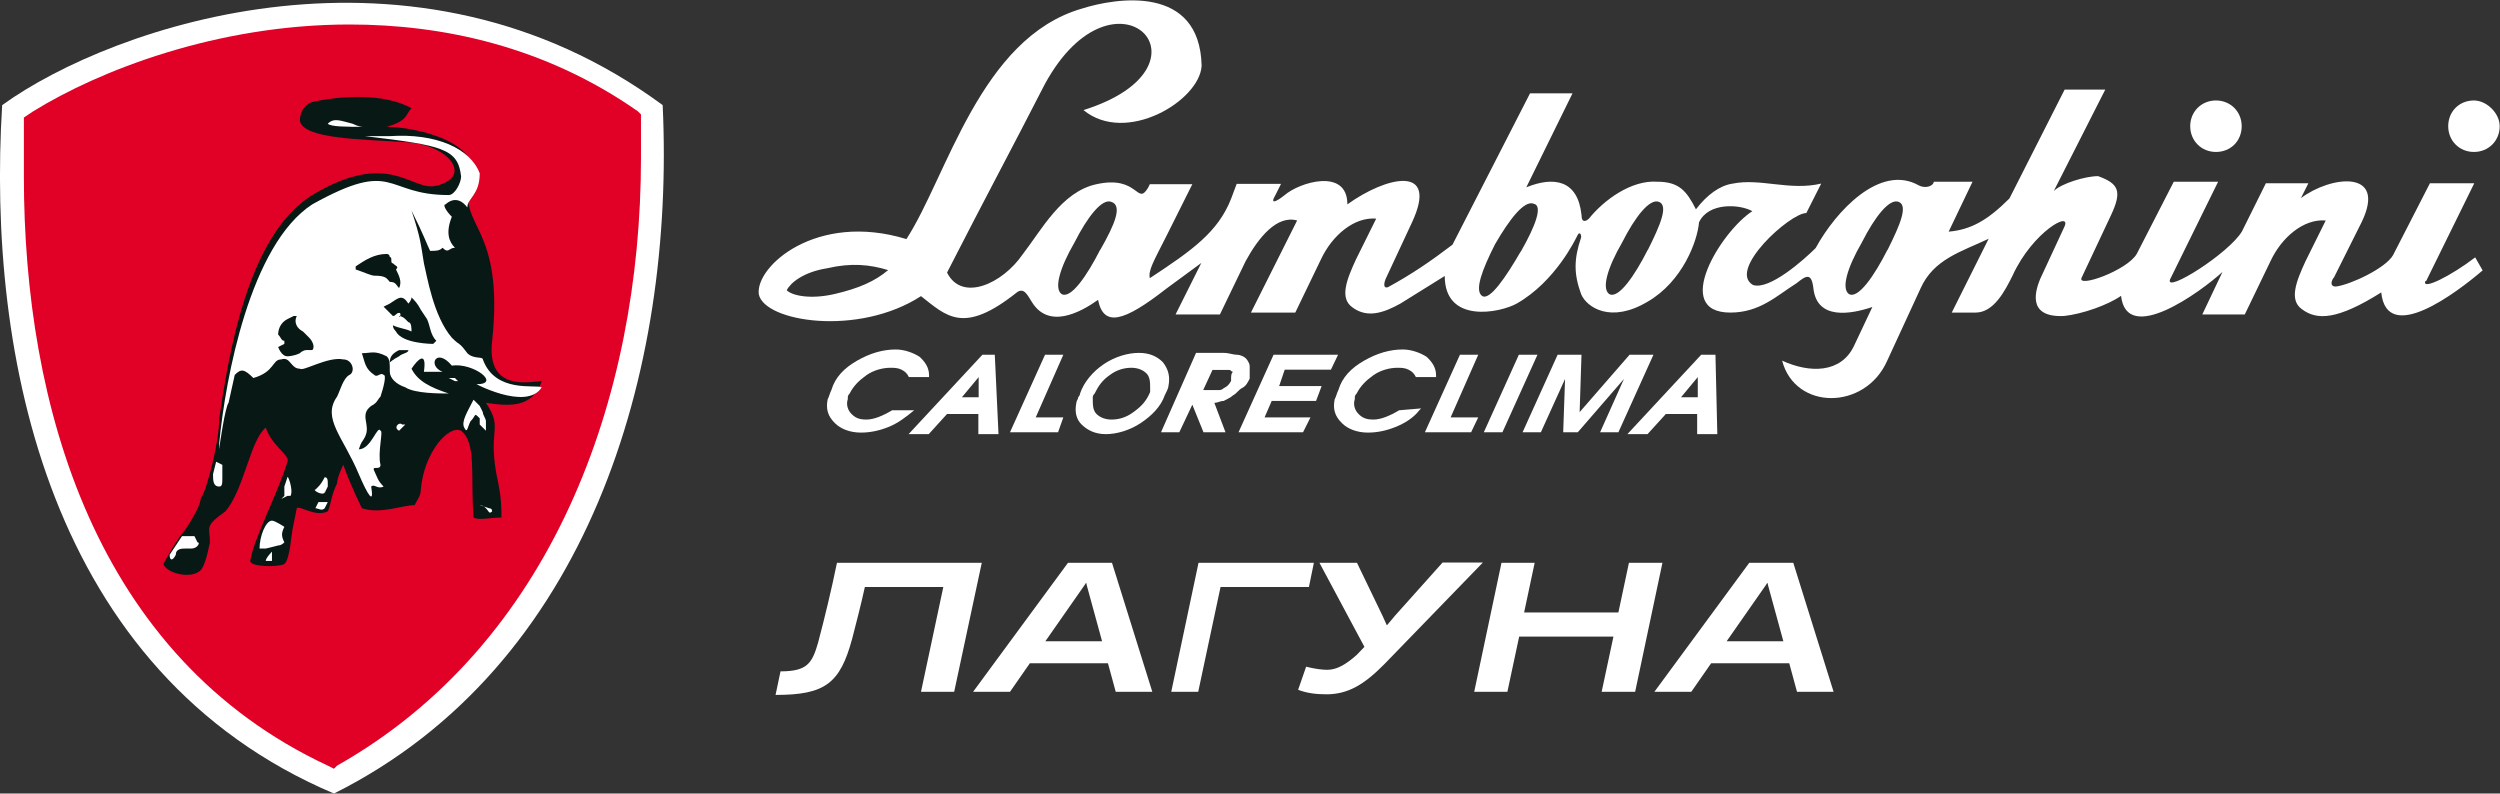
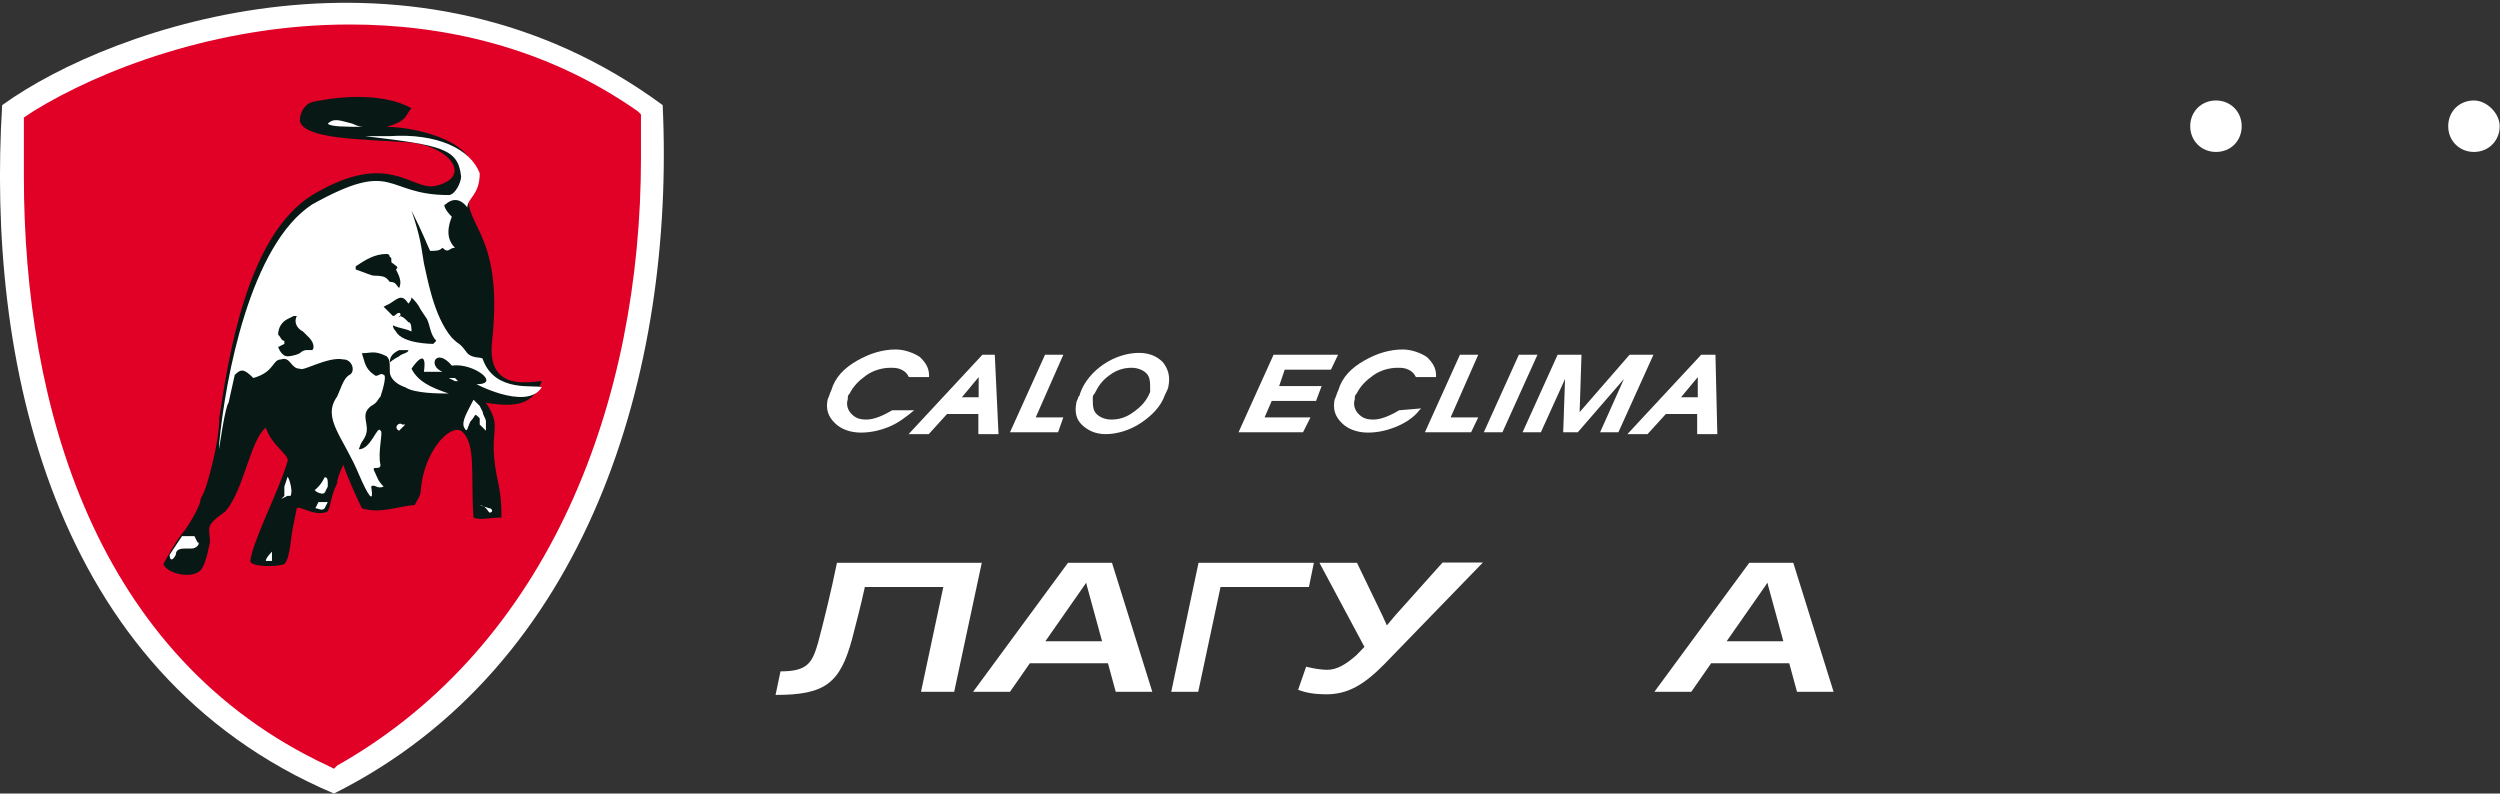
<svg xmlns="http://www.w3.org/2000/svg" id="_Слой_2" data-name="Слой 2" viewBox="0 0 80.62 25.59">
  <rect x="0" y="0" width="80.62" height="25.59" fill="#333333" stroke="none" />
  <defs>
    <style> .cls-1 { fill: #e10026; } .cls-1, .cls-2, .cls-3 { stroke-width: 0px; } .cls-2 { fill: #081815; } .cls-3 { fill: #fff; } </style>
  </defs>
  <g id="Livello_1" data-name="Livello 1">
    <g>
      <g>
        <path class="cls-3" d="M.07,3.39c-.5,8.1,1.5,18.3,10.7,22.2,8.2-4.1,11-13.6,10.6-22.2C13.37-2.51,3.67.79.07,3.39" />
        <path class="cls-3" d="M.57,3.69h0l.1-.1C2.77,2.19,6.77.59,11.17.59c3.2,0,6.6.8,9.7,3h.1v1.5c0,8-2.9,16.2-10.1,20h-.2C2.77,21.59.47,13.19.47,5.69c0-.7,0-1.4.1-2" />
        <path class="cls-1" d="M.77,3.89v1.8c0,7.4,2.3,15.5,9.8,19l.2.1.1-.1c6.9-3.9,9.8-11.8,9.8-19.6v-1.4l-.1-.1C17.57,1.49,14.27.79,11.27.79,6.97.79,3.17,2.29,1.07,3.59l-.3.2v.1Z" />
        <path class="cls-2" d="M13.27,3.49c-.2.2-.1.4-.8.6.9,0,3.3.5,2.7,1.9-.4,1.3,1.1,1.3.7,5-.2,1.7,1.3,1.3,1.6,1.3-.3.9-1.1.8-1.8.7.6.9,0,.8.4,2.6.1.5.1.8.1,1.1-.4,0-.7.1-.9,0-.1-1.4.1-2.4-.4-2.8-.4-.2-1.2.7-1.3,1.9,0,.2-.1.3-.2.5-.4,0-1.1.3-1.7.1-.2-.4-.5-1.1-.6-1.4,0,0-.2.4-.2.6-.2.4-.2.7-.3.9-.4.2-.9-.2-1-.1l-.1.5c-.1.4-.1,1.1-.3,1.3-.2.1-1.1.1-1.1-.1.1-.7.9-2.2,1.2-3.2.1-.2-.5-.5-.7-1.1-.5.4-.7,2-1.3,2.7-.7.5-.5.5-.5,1-.1.5-.2.8-.3.9-.3.3-1.1.1-1.2-.2.1-.2.5-.9.7-1.1.4-.6.5-.9.5-1l.1-.2c.1-.2.5-1.6.5-2.4.3-2,.9-5.9,3-7.2,2.5-1.5,3.2-.1,4-.3,1.2-.3.4-1.3-.9-1.4-1.5-.1-3.4-.1-3.5-.7,0-.2.1-.5.4-.6.9-.2,2.3-.3,3.2.2" />
        <path class="cls-3" d="M12.57,4.39h-.8c2.5.3,3,.4,3.1,1.3,0,.2-.2.6-.4.6-2.1,0-1.7-1.2-4.4.3-2,1.3-2.8,5.6-3,7.7v.2c0-.1.2-1.4.3-1.5l.2-.9c.2-.2.3-.2.6.1.7-.2.6-.6.9-.6.3-.1.3.3.6.3.1.1.9-.4,1.4-.3.3,0,.4.4.2.5s-.3.5-.4.7c-.5.7.2,1.3.7,2.5.3.7.5,1,.4.4.1-.1.2.1.4,0-.2-.2-.2-.3-.3-.5s.2,0,.2-.2c-.1-.4.1-1.1,0-1.1-.1-.2-.3.6-.7.6.1-.3.1-.2.2-.4.2-.4-.2-.7.2-1,.2-.1.2-.2.3-.3.1-.3.2-.7.1-.7-.1-.1-.2.1-.3,0-.3-.2-.3-.4-.4-.7.3,0,.4-.1.8.1.1.1.1.2.1.5,0,.2.2.4.5.5.3.2,1.1.2,1.4.2-.6-.2-1-.4-1.2-.8.2-.3.5-.6.4.1h.6c-.5-.2-.2-.8.3-.2.7-.1,1.6.6.8.6-.2-.1,1.6.9,2.1.1-.2-.1-1.5.2-1.9-.9,0-.1-.3,0-.5-.2-.3-.4-.2-.2-.5-.5-.6-.7-.8-2-.9-2.4-.1-.6-.1-.8-.4-1.7.4.8.5,1.1.6,1.3.2,0,.3,0,.4-.1.2.2.2,0,.4,0-.2-.2-.3-.5-.1-1-.2-.2-.3-.4-.2-.4.1-.1.4-.3.7.1,0-.3.4-.4.4-1.1-.3-.8-1.4-1.3-2.9-1.2" />
        <path class="cls-2" d="M13.77,10.29c.1.2.1.5.3.7l-.1.1s-1,0-1.2-.4q-.1-.1-.1-.2c.2.1.4.1.6.2,0-.1,0-.3-.1-.3l-.1-.1c-.1-.1-.2-.1-.2-.1,0,.1.1-.1,0-.1s-.1.1-.2.1l-.3-.3.2-.1c.3-.2.4-.3.6,0,0,0,.1-.1.1-.2.1.1.2.2.3.4l.2.3Z" />
        <path class="cls-2" d="M12.87,9.29c-.1-.1-.1-.2-.3-.2-.1-.1-.1-.2-.5-.2-.1,0-.3-.1-.6-.2v-.1c.3-.2.6-.4,1-.4.1,0,.1.1.1.1.1,0,0,.2.1.2.1.1.2.1.1.2.1.2.2.4.1.6" />
        <path class="cls-3" d="M11.77,4.09c-.1,0-.2,0-.4-.1-.4-.1-.6-.2-.8,0,.1.1.6.1,1.2.1" />
        <path class="cls-2" d="M10.07,11.29h-.2s-.1,0-.2.1c-.2.1-.4.1-.4.1-.2,0-.3-.3-.3-.3l.2-.1v-.1c-.1,0-.1-.1-.2-.2,0-.2.1-.4.3-.5l.2-.1h.1c-.1.2,0,.4.2.5l.2.2c.1.1.2.3.1.4" />
        <path class="cls-3" d="M5.67,17.89c0-.2.2-.2.3-.2h.2c.2,0,.3-.2.2-.2l-.1-.2h-.4l-.4.6c0,.2.1.2.2,0h0Z" />
-         <path class="cls-3" d="M8.37,17.69h.2l.4-.1q.1,0,.2-.1c-.1-.2-.1-.3,0-.5,0,0-.3-.2-.4-.2-.2,0-.4.5-.4.9" />
        <path class="cls-3" d="M15.67,13.89v-.3c0-.1-.1-.2-.1-.3l-.1-.2s-.1-.1-.2-.2c-.2.4-.4.7-.3.9s.1,0,.2-.2c.2-.2.1-.3.3-.1v.2s.1.1.2.2" />
        <path class="cls-2" d="M13.17,11.29c0,.1-.2.1-.3.2-.2.1-.3.2-.3.2,0-.2.1-.3.3-.4h.3Z" />
        <path class="cls-3" d="M10.47,15.89h0c0-.1.1-.1,0,0q.1-.1,0,0l.1-.2v-.1c0-.1,0-.2-.1-.2q-.1.2-.2.3l-.1.1c-.1,0,.2.2.3.1" />
        <path class="cls-3" d="M10.17,16.39c.1,0,.2.1.3,0l.1-.2h-.3l-.1.2Z" />
        <path class="cls-3" d="M15.47,16.29q.1,0,.2.1c.1.1.1.2.2.1h0q0-.1-.1-.1l-.3-.1s-.1,0,0,0" />
-         <path class="cls-3" d="M7.07,15.69c.1,0,.1-.1.1-.3v-.4l-.2-.1-.1.4c0,.2,0,.4.2.4" />
        <path class="cls-3" d="M9.37,15.99h0c.1-.2-.1-.7-.1-.6l-.1.3v.3l-.1.1.2-.1h.1Z" />
        <path class="cls-3" d="M12.87,13.89h0l.2-.2h-.1c-.1-.1-.3.1-.1.2h0Z" />
        <path class="cls-3" d="M8.57,18.09h.2v-.3s-.2.2-.2.3" />
        <path class="cls-3" d="M14.47,12.19l.2.1h.1l-.1-.1h-.2" />
        <g>
          <polygon class="cls-3" points="33.7 11.44 32.57 13.94 34.06 13.94 34.12 13.94 34.29 13.46 33.4 13.46 34.29 11.44 33.7 11.44" />
          <path class="cls-3" d="M54.75,12.16v.65h-.54l.54-.65ZM55.34,11.44h-.48l-2.38,2.56h.65l.59-.65h1.01v.65h.65l-.06-2.56Z" />
          <path class="cls-3" d="M31.56,12.16v.65h-.54l.54-.65ZM31.68,11.44l-2.38,2.56h.65l.59-.65h1.01v.65h.65l-.12-2.56h-.42Z" />
          <polygon class="cls-3" points="48.98 11.44 47.85 13.94 48.45 13.94 48.45 13.94 49.58 11.44 48.98 11.44" />
          <polygon class="cls-3" points="47.08 11.44 45.95 13.94 47.44 13.94 47.44 13.94 47.67 13.46 46.78 13.46 47.67 11.44 47.08 11.44" />
          <polygon class="cls-3" points="52.55 11.44 50.94 13.29 51 11.44 50.23 11.44 49.1 13.94 49.69 13.94 49.69 13.94 50.47 12.22 50.41 13.94 50.88 13.94 52.37 12.22 51.6 13.94 52.19 13.94 53.32 11.44 52.55 11.44" />
          <polygon class="cls-3" points="42.92 11.92 43.15 11.44 41.07 11.44 39.94 13.94 42.02 13.94 42.26 13.46 40.78 13.46 41.01 12.93 42.44 12.93 42.62 12.45 41.25 12.45 41.43 11.92 42.92 11.92" />
-           <path class="cls-3" d="M60.87,8.05c-.42.83-.95,1.61-1.25,1.43-.24-.18-.06-.83.42-1.66.42-.83.89-1.43,1.19-1.31.3.12.06.71-.36,1.55M53.14,8.05c-.42.83-.95,1.61-1.25,1.43-.24-.18-.06-.83.42-1.66.42-.83.89-1.43,1.19-1.31.3.12.06.71-.36,1.55M49.04,8.11c-.48.83-1.01,1.61-1.25,1.43-.24-.18,0-.83.42-1.66.48-.83.95-1.43,1.25-1.31.3.06.06.71-.42,1.55M35.48,8.05c-.42.83-.95,1.61-1.25,1.43-.24-.18-.06-.83.42-1.66.42-.83.89-1.43,1.19-1.31.36.12.12.71-.36,1.55M26.92,9.48c-.77.18-1.37.06-1.55-.12.12-.24.54-.59,1.31-.71.77-.18,1.37-.12,1.96.06-.42.36-.95.59-1.72.77M78.24,9.06l1.55-3.15h-1.43l-1.19,2.32c-.24.42-1.37.95-1.84,1.01-.24,0-.12-.24-.06-.3l.89-1.78c.83-1.72-1.01-1.49-1.96-.77l.24-.48h-1.37l-.77,1.55c-.42.71-2.5,2.02-2.32,1.55l1.55-3.15h-1.43l-1.19,2.32c-.3.54-1.96,1.13-1.78.77l.95-2.02c.36-.77.24-1.01-.42-1.25-.42,0-1.19.24-1.43.48l1.66-3.27h-1.31l-1.78,3.51c-.71.71-1.25,1.01-1.96,1.07l.77-1.61h-1.25c0,.12-.24.24-.48.12-1.25-.71-2.68.83-3.33,2.02-.36.36-1.49,1.37-2.02,1.19-.83-.48,1.19-2.32,1.72-2.32l.48-.95c-1.01.24-1.96-.18-2.85,0-.42.06-.83.36-1.19.83-.3-.59-.54-.89-1.25-.89-.83-.06-1.72.59-2.2,1.19-.06.06-.24.18-.24-.12-.12-1.13-.89-1.25-1.78-.89l1.49-3.03h-1.37l-2.5,4.88c-.71.54-1.31.95-2.08,1.37-.18.06-.12-.18-.06-.3l.83-1.78c.89-1.9-.83-1.49-2.08-.59,0-1.19-1.55-.71-2.02-.3-.3.24-.48.3-.3,0l.18-.36h-1.43l-.18.48c-.42,1.07-1.25,1.66-2.62,2.56-.06-.24.12-.54.54-1.37l.83-1.66h-1.37l-.06.12c-.36.59-.3-.42-1.66-.12-1.13.24-1.78,1.49-2.38,2.26-.65.95-1.96,1.55-2.44.59,1.31-2.56,2.08-3.98,3.15-6.07,2.26-4.16,5.77-.59,1.25.83,1.37,1.13,3.75-.3,3.81-1.43-.06-2.62-2.74-2.2-3.87-1.84-3.27.95-4.34,5.41-5.65,7.43-2.91-.89-4.88.89-4.76,1.78.18.89,3.21,1.37,5.23.06.83.65,1.37,1.25,3.09-.12.24-.18.36.12.48.3.54.89,1.55.36,2.14-.06.18.89.83.71,2.2-.36l1.13-.83-.83,1.66h1.43l.83-1.72c.42-.77,1.01-1.49,1.66-1.31l-1.49,2.97h1.43l.83-1.72c.36-.77,1.07-1.37,1.78-1.31l-.65,1.31c-.3.65-.54,1.25-.12,1.55.48.36,1.01.18,1.55-.12l1.43-.89c0,1.55,1.78,1.19,2.32.89,1.25-.71,1.9-2.08,1.96-2.2.06-.12.12-.06.12.06-.24.71-.24,1.19,0,1.84.18.42.95.95,2.14.24,1.13-.65,1.61-1.96,1.66-2.56.3-.65,1.31-.59,1.72-.36-1.01.65-2.62,3.27-.71,3.27.95,0,1.49-.54,2.14-.95.3-.24.48-.36.54.18.12,1.01,1.19.83,1.9.59l-.59,1.25c-.42.89-1.43.89-2.32.48.42,1.61,2.68,1.61,3.39,0l1.07-2.32c.42-.95,1.31-1.19,2.2-1.61l-1.19,2.38h.77c.59,0,.95-.71,1.19-1.19.65-1.43,1.96-2.14,1.66-1.55l-.77,1.66c-.12.3-.48,1.25.77,1.19.59-.06,1.43-.36,1.84-.65.18,1.61,2.56-.12,3.27-.77l-.65,1.37h1.37l.83-1.72c.36-.77,1.07-1.37,1.78-1.31l-.65,1.31c-.3.65-.54,1.25-.12,1.55.48.36,1.13.36,2.56-.54.18,1.72,2.44,0,3.27-.71l-.24-.42c-.77.59-1.72,1.07-1.61.77" />
          <path class="cls-3" d="M79.78,3.24c-.48,0-.83.36-.83.83s.36.83.83.83.83-.36.83-.83c0-.42-.42-.83-.83-.83" />
          <path class="cls-3" d="M71.46,4.9c.48,0,.83-.36.83-.83s-.36-.83-.83-.83-.83.36-.83.83.36.83.83.83" />
          <path class="cls-3" d="M36.55,13.29c-.24.18-.48.24-.71.24h0c-.18,0-.36-.06-.48-.18s-.12-.3-.12-.48v-.06q0-.06.06-.12c.12-.24.24-.42.48-.59.24-.18.48-.24.71-.24.18,0,.36.06.48.18s.12.3.12.48v.12c-.12.3-.3.48-.54.65M37.68,12.45c.06-.3,0-.54-.18-.77-.18-.18-.42-.3-.77-.3h0c-.36,0-.77.12-1.13.36-.36.24-.65.59-.77.95,0,0,0,.06-.06.12,0,.06-.06.12-.06.18-.06.3,0,.54.18.71s.42.3.77.3.77-.12,1.13-.36c.36-.24.65-.54.77-.89.06-.12.12-.24.12-.3" />
          <path class="cls-3" d="M29.48,13.23h-.71c-.3.18-.59.3-.83.3s-.36-.06-.48-.18c-.12-.12-.18-.3-.12-.48v-.06q0-.06.06-.12c.12-.24.3-.42.54-.59s.54-.24.77-.24c.12,0,.24,0,.36.06s.18.12.24.24h.65v-.06c0-.24-.12-.42-.3-.59-.18-.12-.48-.24-.77-.24-.42,0-.83.12-1.25.36-.42.24-.71.54-.83.95-.06.12-.06.18-.12.3-.06.3,0,.54.24.77.18.18.48.3.83.3.3,0,.59-.06.89-.18.3-.12.54-.3.83-.54h0Z" />
-           <path class="cls-3" d="M39.7,12.22v.06c-.06.12-.12.18-.24.24-.06.06-.12.06-.18.06h-.48l.3-.65h.54c.06,0,.06.06.12.06-.06.06-.06.12-.06.24M40.3,12.22v-.42c0-.06-.06-.18-.12-.24s-.18-.12-.3-.12-.24-.06-.42-.06h-.89l-1.13,2.56h.59l.42-.89.36.89h.71l-.36-.95c.12,0,.18-.06.3-.06.12-.06.24-.12.3-.18.12-.06.18-.18.3-.24.12-.06.18-.18.24-.3" />
          <path class="cls-3" d="M45.12,13.23c-.3.18-.59.3-.83.3s-.36-.06-.48-.18-.18-.3-.12-.48v-.06q0-.06.06-.12c.12-.24.3-.42.54-.59s.54-.24.77-.24c.12,0,.24,0,.36.06.12.06.18.12.24.24h.65v-.06c0-.24-.12-.42-.3-.59-.18-.12-.48-.24-.77-.24-.42,0-.83.12-1.25.36-.42.24-.71.54-.83.95-.06.12-.06.18-.12.3-.06.3,0,.54.24.77.18.18.48.3.83.3.3,0,.59-.06.89-.18s.59-.3.77-.54l.06-.06-.71.06h0Z" />
        </g>
      </g>
      <g>
        <path class="cls-3" d="M30.77,22.31h-1.07l.72-3.38h-2.53c-.13.59-.28,1.17-.41,1.67-.39,1.44-.87,1.81-2.47,1.81l.16-.76c.86,0,1.02-.26,1.21-.92.21-.79.43-1.7.61-2.58h4.67l-.89,4.16Z" />
        <path class="cls-3" d="M35.98,22.31l-.25-.92h-2.52l-.64.92h-1.19l3.06-4.16h1.42l1.3,4.16h-1.18ZM33.7,20.68h1.84l-.49-1.79-.02-.09h-.01l-.06.09-1.25,1.79Z" />
        <path class="cls-3" d="M37.77,22.31l.88-4.16h3.72l-.16.78h-2.85l-.72,3.38h-.87Z" />
        <path class="cls-3" d="M41.86,22.25l.26-.75c.28.07.52.1.68.1.3,0,.59-.16.95-.48l.25-.26-1.45-2.71h1.21l.82,1.7.14.31h.01l.26-.31,1.53-1.71h1.3l-3.17,3.27c-.66.67-1.18.98-1.88.98-.34,0-.64-.04-.92-.15Z" />
-         <path class="cls-3" d="M52.54,18.15h1.07l-.88,4.16h-1.08l.38-1.78h-3.04l-.38,1.78h-1.07l.88-4.16h1.07l-.34,1.6h3.04l.34-1.6Z" />
        <path class="cls-3" d="M57.95,22.31l-.25-.92h-2.52l-.64.92h-1.19l3.06-4.16h1.42l1.3,4.16h-1.18ZM55.67,20.68h1.84l-.49-1.79-.02-.09h-.01l-.06.09-1.25,1.79Z" />
      </g>
    </g>
  </g>
</svg>